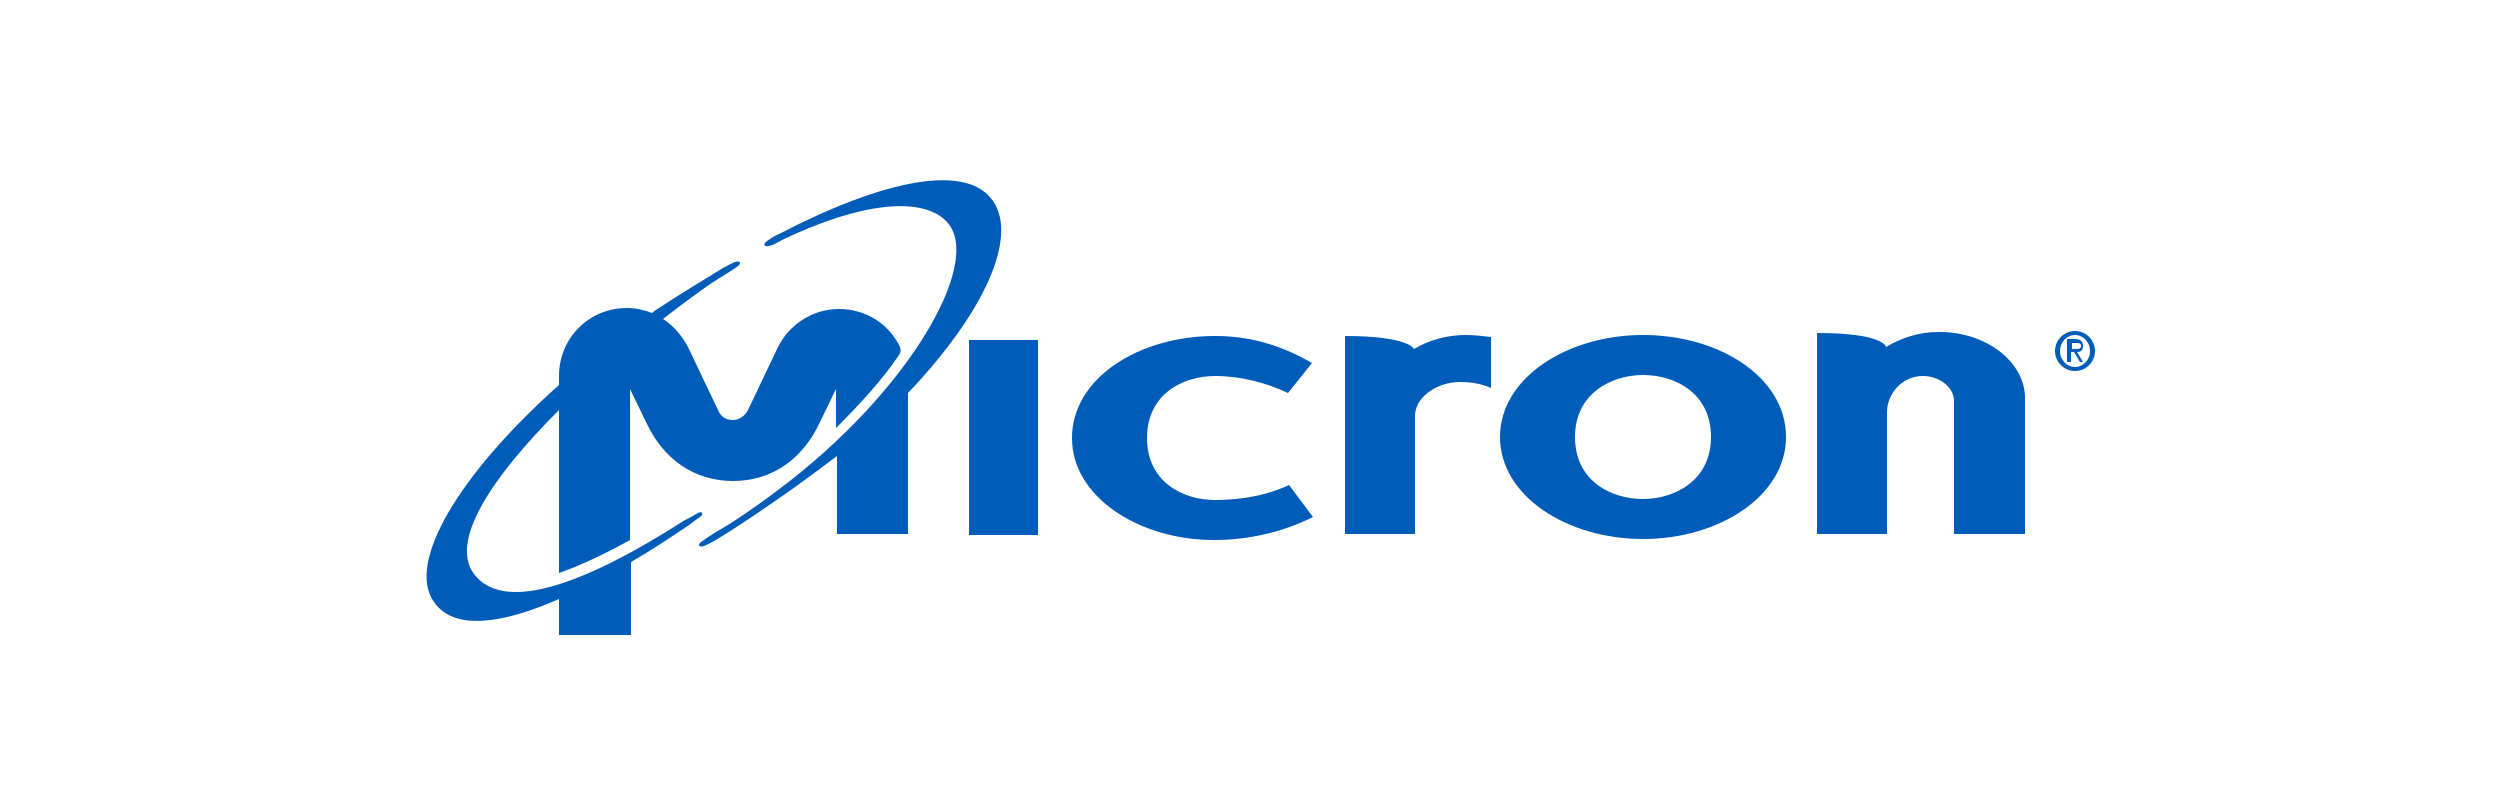
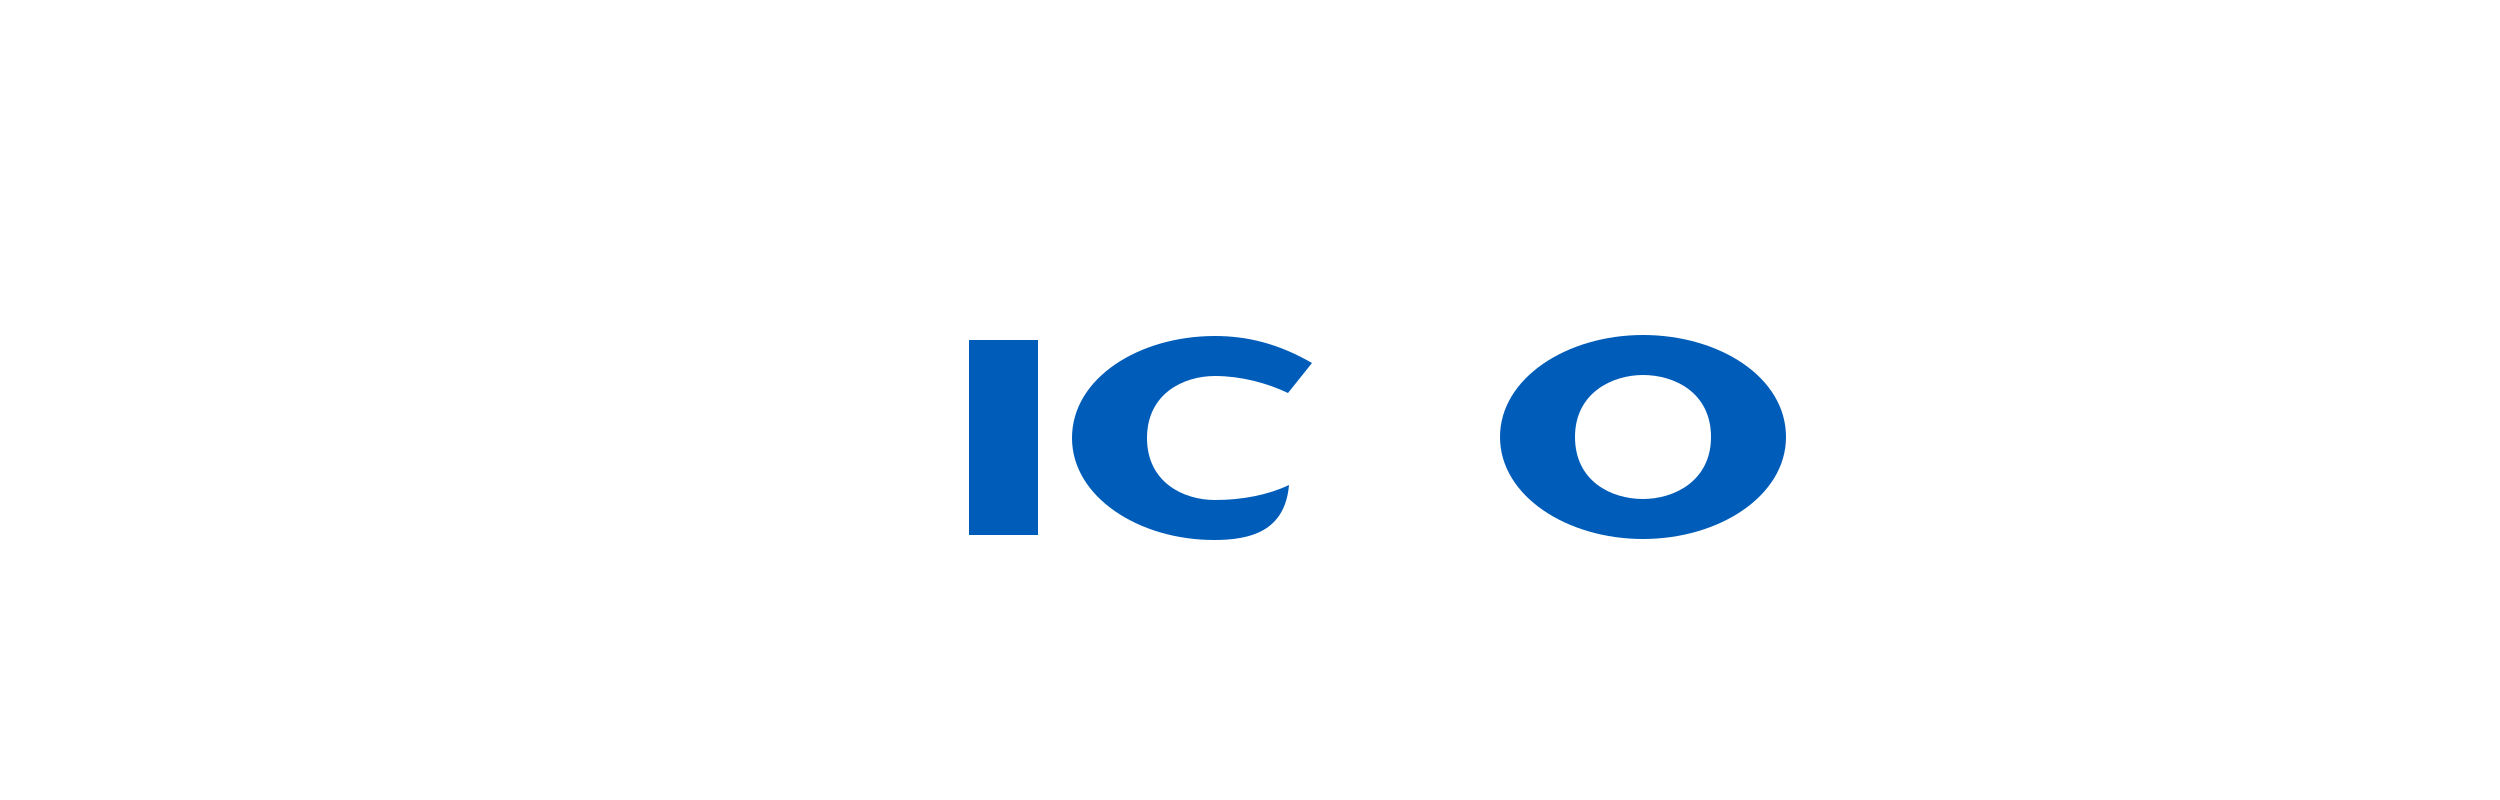
<svg xmlns="http://www.w3.org/2000/svg" version="1.2" baseProfile="tiny" id="Layer_1" x="0px" y="0px" viewBox="0 0 250 80" xml:space="preserve">
  <g>
    <g>
-       <path fill="#005CB9" d="M121.4,54c-7.5,0-14.2-4.3-14.2-10.2c0-6,6.7-10.2,14.3-10.2c3.3,0,6.4,0.8,9.7,2.7l-2.4,3    c-2.1-1-4.7-1.7-7.3-1.7c-3.2,0-6.8,1.8-6.8,6.2c0,4.4,3.6,6.2,6.8,6.2c2.7,0,5.3-0.5,7.4-1.5l2.4,3.2    C128.5,53.1,125.1,54,121.4,54z" />
+       <path fill="#005CB9" d="M121.4,54c-7.5,0-14.2-4.3-14.2-10.2c0-6,6.7-10.2,14.3-10.2c3.3,0,6.4,0.8,9.7,2.7l-2.4,3    c-2.1-1-4.7-1.7-7.3-1.7c-3.2,0-6.8,1.8-6.8,6.2c0,4.4,3.6,6.2,6.8,6.2c2.7,0,5.3-0.5,7.4-1.5C128.5,53.1,125.1,54,121.4,54z" />
      <path fill="#005CB9" d="M171.1,43.7c0,4.4-3.7,6.2-6.8,6.2c-3.2,0-6.8-1.8-6.8-6.2c0-4.4,3.7-6.2,6.8-6.2    C167.5,37.5,171.1,39.3,171.1,43.7z M164.3,53.9c7.6,0,14.3-4.3,14.3-10.2c0-6-6.7-10.2-14.3-10.2c-7.6,0-14.3,4.3-14.3,10.2    C150,49.6,156.7,53.9,164.3,53.9z" />
-       <path fill="#005CB9" d="M181.6,53.4h7.1V41.2c0-1.6,1.3-3.6,3.6-3.6c1.6,0,3.1,1.1,3.1,2.5l0,13.3h7.1V39.8c0-3.6-3.9-6.6-8.5-6.6    c0,0-0.1,0-0.1,0c0,0-0.1,0-0.1,0c-1.9,0-3.7,0.6-5.2,1.5c0-0.1-0.4-1.4-6.9-1.4V53.4z" />
      <rect x="96.9" y="34" fill="#005CB9" width="6.9" height="19.5" />
    </g>
-     <path fill="#005CB9" d="M134.6,53.4h6.9V41.6c0-1.9,2.2-3.4,4.5-3.4c1.2,0,2.2,0.2,3.1,0.6h0v-5.1c-0.8-0.1-1.7-0.2-2.5-0.2   c-1.9,0-3.7,0.5-5.2,1.4c-0.1-0.2-1-1.3-6.9-1.3V53.4z" />
-     <path fill="#005CB9" d="M99.3,20.1c-2.6-3.8-10.8-2.2-21.4,3.3c-0.5,0.2-0.9,0.5-1.2,0.7c-0.5,0.4-0.2,0.6,0.2,0.5   c0.4-0.1,0.8-0.3,1.3-0.6c7.9-3.8,14.1-4.4,16.5-1.8c3.7,4-3.9,17.1-16.9,26.8c-1.7,1.3-4.4,3.2-6.2,4.2c-0.1,0.1-0.2,0.1-0.3,0.2   c-0.5,0.3-0.9,0.6-1.2,0.8c-0.3,0.2-0.3,0.6,0.3,0.4c0.3-0.1,0.8-0.4,1.2-0.6c0.1-0.1,0.2-0.1,0.3-0.2c2-1.2,4.9-3.2,6.9-4.6   c1.7-1.2,3.3-2.4,4.9-3.6l0,7.8h7.1V39.3C98.5,31.2,101.8,23.7,99.3,20.1z" />
-     <path fill="#005CB9" d="M56,63.5h7.1l0-7.3c1.9-1.1,3.9-2.4,5.8-3.7c0.4-0.3,0.8-0.6,1.1-0.8c0.5-0.4,0.1-0.6-0.2-0.4   c-0.4,0.2-0.8,0.5-1.3,0.7c-10.9,7-18.3,9.1-21.1,5.4c-2.4-3.2,1.5-9.4,8.5-16.4v16.3c2-0.7,4.4-1.8,7.1-3.3l0-15.1l1.6,3.3   c1.7,3.7,4.8,5.9,8.7,5.9c3.9,0,7-2.2,8.7-5.9l1.6-3.3l0,3.9c2.5-2.5,4.7-4.9,6.3-7.3c0.2-0.3,0.2-0.5,0.1-0.8   c-1.1-2.3-3.4-3.8-6.1-3.8c-2.7,0-5,1.6-6.1,3.8l-3,6.3c-0.3,0.6-0.9,1-1.5,1c-0.7,0-1.2-0.3-1.5-1l-3-6.3   c-0.6-1.1-1.4-2.1-2.5-2.8c2.2-1.7,4.3-3.3,6.3-4.5c0.5-0.3,0.9-0.6,1.2-0.8c0.3-0.2,0.3-0.6-0.3-0.4c-0.3,0.1-0.8,0.4-1.2,0.6   c-2.1,1.3-4.3,2.6-6.4,4c-0.3,0.2-0.5,0.3-0.7,0.5c-0.8-0.3-1.6-0.5-2.5-0.5c-3.8,0-6.8,3-6.8,6.8v0.9c-10,8.9-15.3,17.8-12.5,21.7   c2,2.9,6.8,2.2,12.5-0.3V63.5z" />
    <g>
-       <path fill="#005CB9" d="M205.5,35.1c0-1.1,0.9-2,2-2s2,0.9,2,2c0,1.1-0.9,2-2,2S205.5,36.2,205.5,35.1z M209,35.1    c0-0.9-0.7-1.6-1.5-1.6c-0.8,0-1.5,0.7-1.5,1.6c0,0.9,0.7,1.6,1.5,1.6C208.3,36.7,209,36,209,35.1z M206.7,33.9h0.8    c0.5,0,0.8,0.2,0.8,0.7c0,0.4-0.2,0.6-0.6,0.6l0.6,1H208l-0.6-1h-0.3v1h-0.4V33.9z M207.2,34.9h0.4c0.2,0,0.5,0,0.5-0.3    c0-0.3-0.2-0.3-0.5-0.3h-0.4V34.9z" />
-     </g>
+       </g>
  </g>
</svg>